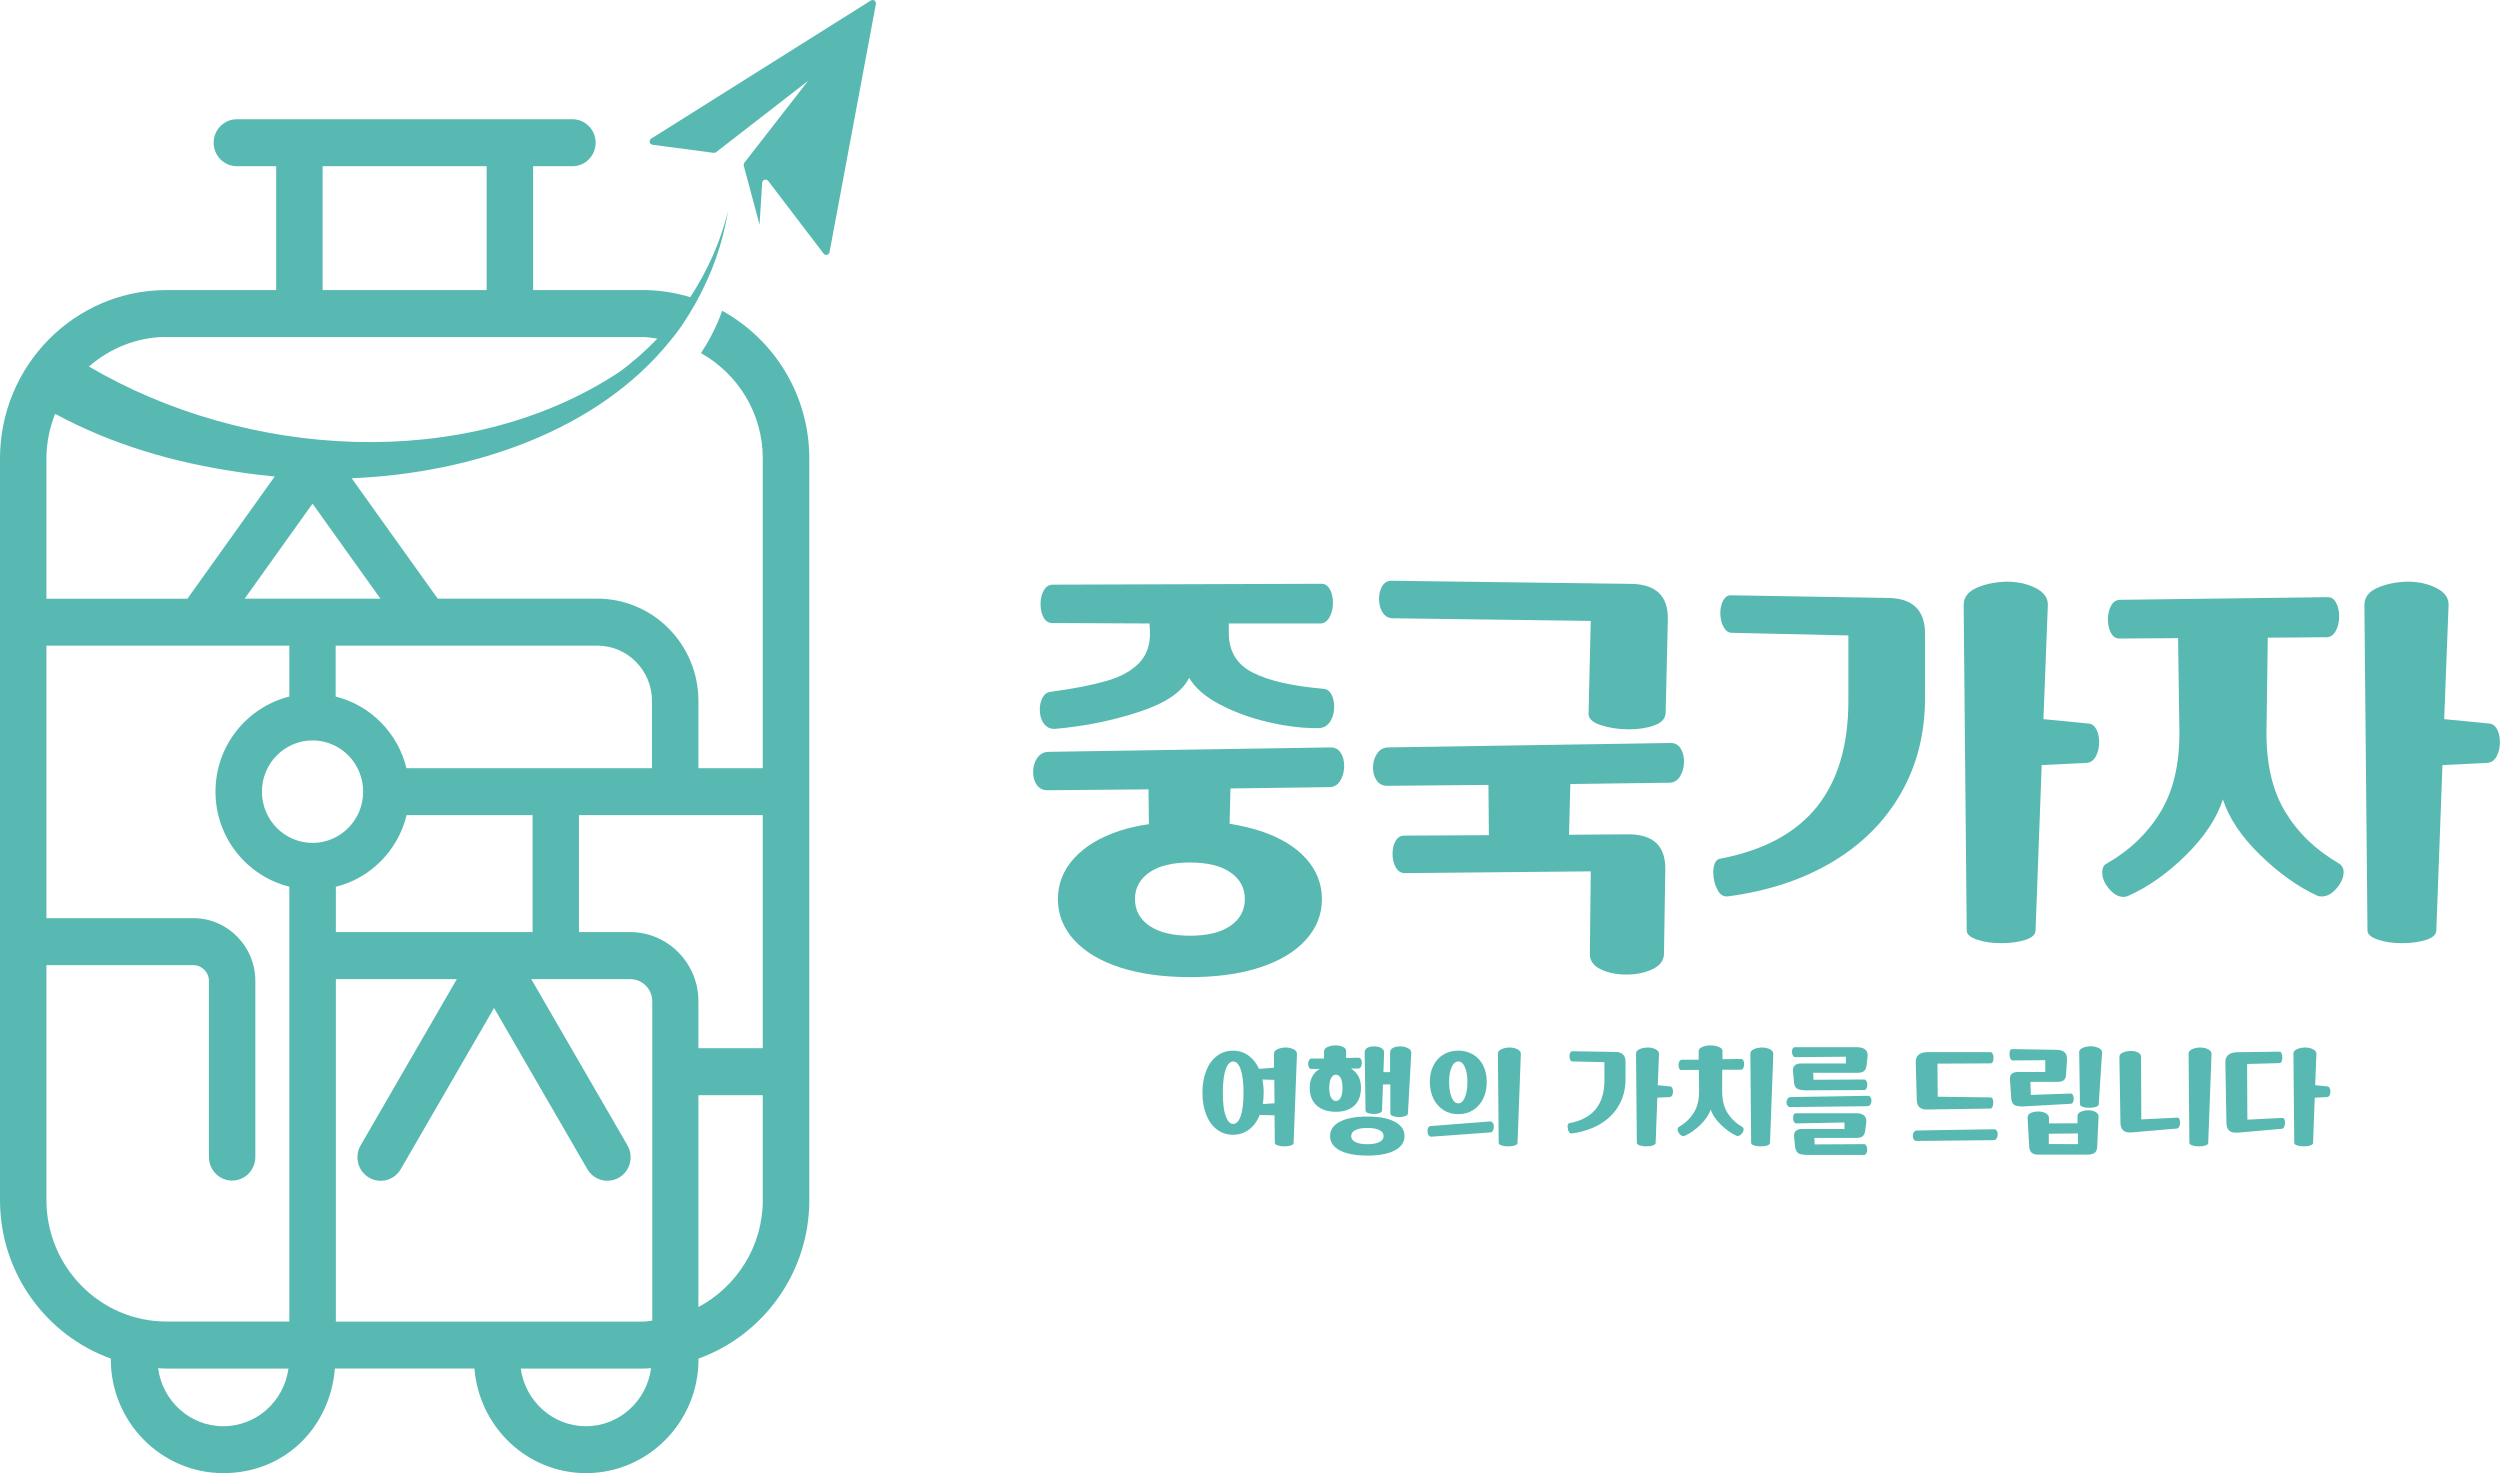
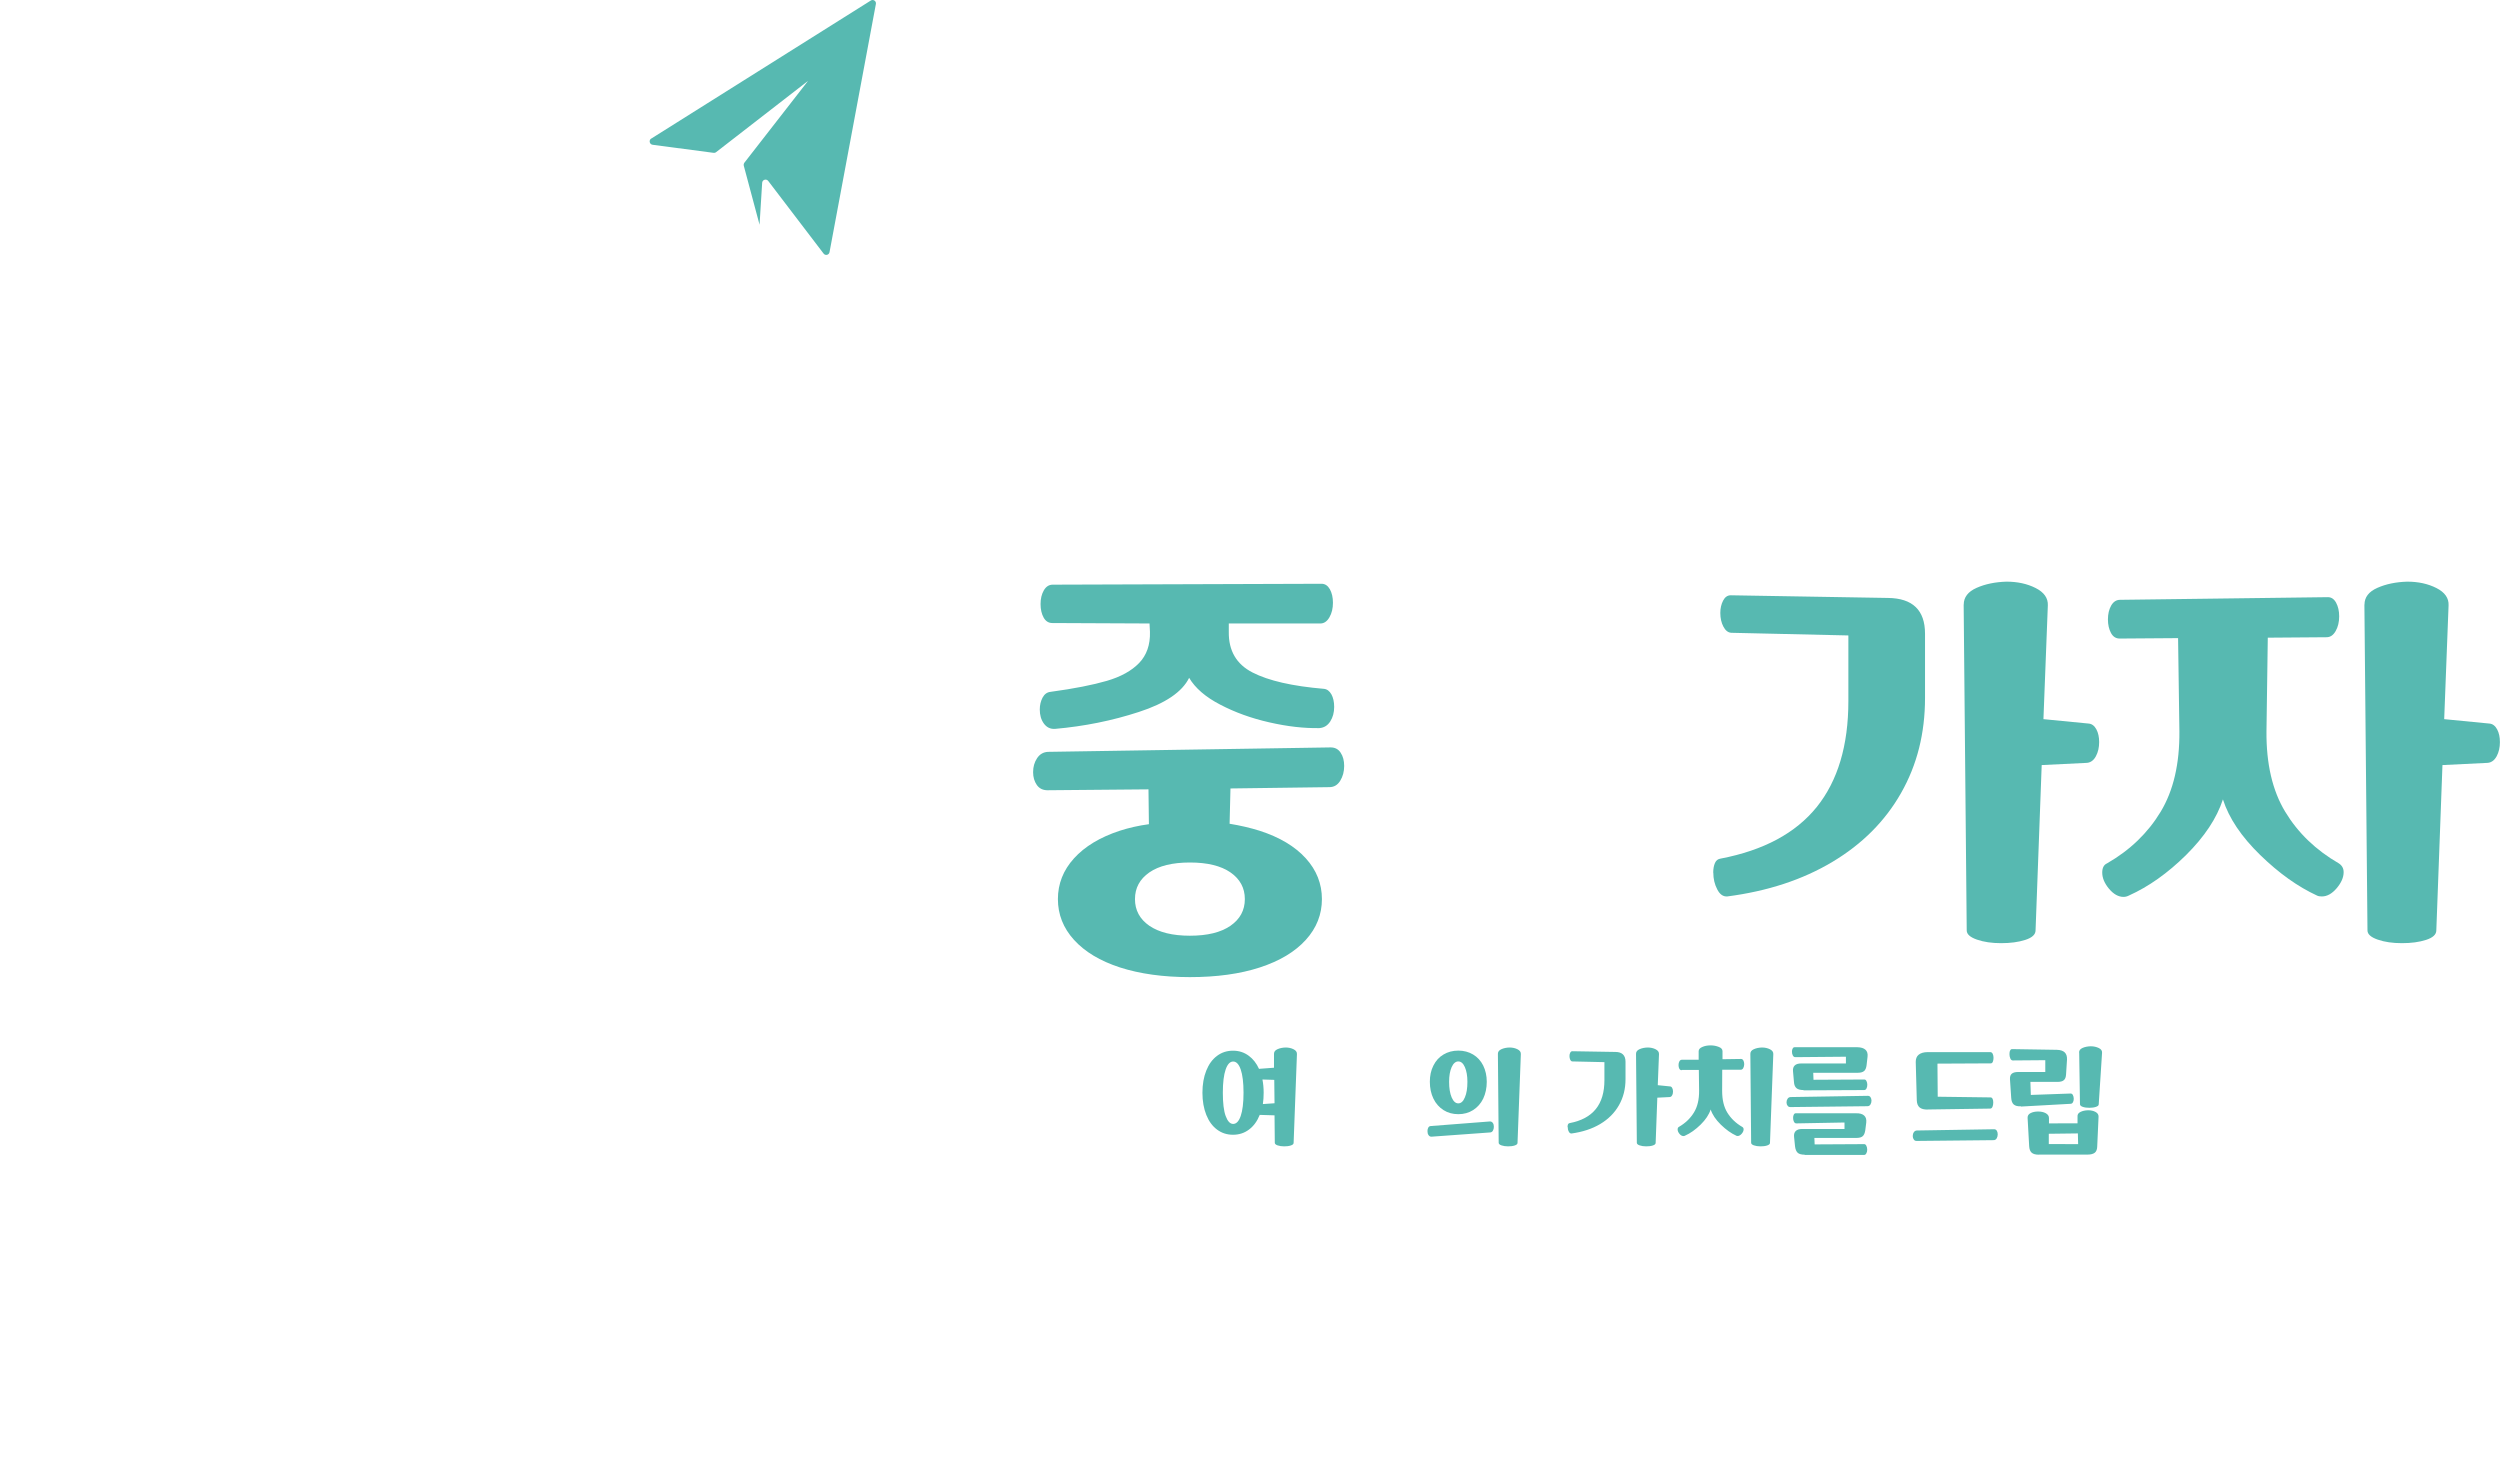
<svg xmlns="http://www.w3.org/2000/svg" width="112" height="66" viewBox="0 0 112 66" fill="none">
  <g clip-path="url(#clip0_6656_924)">
    <path d="M46.927 35.403C46.719 35.403 46.558 35.323 46.448 35.164C46.338 35.006 46.283 34.815 46.283 34.593C46.283 34.354 46.342 34.148 46.46 33.969C46.578 33.79 46.739 33.695 46.947 33.683L59.614 33.484C59.81 33.484 59.96 33.564 60.062 33.723C60.168 33.882 60.219 34.08 60.219 34.315C60.219 34.565 60.16 34.787 60.042 34.978C59.924 35.169 59.763 35.264 59.555 35.264L55.125 35.323L55.086 36.904C55.568 36.983 56.016 37.087 56.432 37.218C57.33 37.508 58.017 37.921 58.5 38.453C58.983 38.985 59.222 39.597 59.222 40.28C59.222 40.963 58.983 41.575 58.5 42.107C58.017 42.639 57.33 43.052 56.44 43.342C55.549 43.632 54.505 43.775 53.308 43.775C52.111 43.775 51.067 43.628 50.176 43.342C49.285 43.052 48.599 42.639 48.116 42.107C47.633 41.575 47.394 40.963 47.394 40.28C47.394 39.597 47.633 38.985 48.116 38.453C48.599 37.921 49.282 37.508 50.164 37.218C50.569 37.087 51.004 36.987 51.471 36.924L51.452 35.363L46.923 35.403H46.927ZM47.143 27.912C46.974 27.912 46.845 27.829 46.754 27.666C46.664 27.503 46.617 27.301 46.617 27.062C46.617 26.824 46.664 26.622 46.762 26.451C46.86 26.28 46.994 26.193 47.162 26.193L59.206 26.153C59.363 26.153 59.485 26.236 59.579 26.399C59.669 26.562 59.716 26.765 59.716 27.003C59.716 27.253 59.665 27.471 59.559 27.654C59.453 27.837 59.32 27.932 59.151 27.932H55.05V28.309C55.038 29.151 55.392 29.759 56.114 30.128C56.836 30.498 57.899 30.74 59.304 30.859C59.45 30.871 59.559 30.955 59.646 31.105C59.728 31.256 59.771 31.443 59.771 31.669C59.771 31.92 59.712 32.138 59.595 32.321C59.477 32.504 59.316 32.603 59.108 32.619C58.417 32.631 57.672 32.547 56.863 32.361C56.055 32.178 55.325 31.912 54.67 31.57C54.01 31.229 53.547 30.828 53.273 30.367C52.963 30.998 52.209 31.511 51.02 31.896C49.831 32.285 48.575 32.539 47.264 32.654C47.056 32.666 46.892 32.587 46.766 32.416C46.641 32.245 46.582 32.035 46.582 31.785C46.582 31.586 46.625 31.411 46.707 31.253C46.794 31.094 46.911 31.01 47.068 30.994C48.124 30.851 48.964 30.684 49.588 30.502C50.212 30.319 50.694 30.053 51.032 29.704C51.369 29.354 51.534 28.889 51.518 28.309L51.499 27.932L47.147 27.912H47.143ZM55.769 40.28C55.769 39.779 55.553 39.382 55.125 39.084C54.697 38.787 54.089 38.64 53.308 38.64C52.527 38.64 51.923 38.787 51.491 39.084C51.063 39.382 50.847 39.779 50.847 40.28C50.847 40.78 51.063 41.178 51.491 41.475C51.923 41.769 52.527 41.92 53.308 41.92C54.089 41.92 54.693 41.773 55.125 41.475C55.553 41.178 55.769 40.78 55.769 40.28Z" fill="#57B9B1" />
-     <path d="M62.153 35.204C61.945 35.204 61.785 35.125 61.675 34.966C61.565 34.807 61.51 34.617 61.51 34.394C61.51 34.156 61.569 33.949 61.686 33.77C61.804 33.592 61.965 33.496 62.173 33.484L74.841 33.286C75.037 33.286 75.186 33.365 75.288 33.524C75.39 33.683 75.445 33.882 75.445 34.116C75.445 34.366 75.386 34.589 75.268 34.779C75.151 34.97 74.99 35.065 74.782 35.065L70.351 35.125L70.292 37.397L72.945 37.377C74.079 37.377 74.629 37.909 74.605 38.977L74.546 42.75C74.535 43.04 74.362 43.263 74.028 43.422C73.695 43.58 73.31 43.66 72.867 43.66C72.423 43.66 72.023 43.58 71.705 43.422C71.387 43.263 71.226 43.04 71.226 42.75L71.266 39.037L62.93 39.116C62.762 39.116 62.628 39.029 62.53 38.858C62.432 38.687 62.385 38.481 62.385 38.246C62.385 38.024 62.432 37.833 62.522 37.675C62.612 37.516 62.742 37.436 62.915 37.436L66.702 37.416L66.682 35.164L62.153 35.204ZM71.168 31.944L71.266 27.817L62.365 27.698C62.185 27.686 62.039 27.595 61.938 27.432C61.832 27.269 61.781 27.066 61.781 26.828C61.781 26.606 61.828 26.411 61.926 26.256C62.024 26.097 62.157 26.018 62.326 26.018L73.059 26.157C74.189 26.169 74.743 26.705 74.719 27.758L74.621 31.944C74.609 32.194 74.44 32.38 74.115 32.496C73.789 32.615 73.412 32.674 72.981 32.674C72.525 32.674 72.105 32.611 71.721 32.488C71.336 32.365 71.152 32.182 71.164 31.944H71.168Z" fill="#57B9B1" />
    <path d="M76.752 39.096C76.752 38.926 76.779 38.779 76.83 38.663C76.881 38.544 76.968 38.481 77.085 38.465C79.012 38.096 80.445 37.325 81.39 36.154C82.332 34.982 82.807 33.401 82.807 31.411V28.468L77.556 28.349C77.411 28.337 77.297 28.242 77.207 28.071C77.117 27.901 77.07 27.694 77.07 27.46C77.07 27.249 77.113 27.067 77.195 26.908C77.278 26.749 77.391 26.669 77.537 26.669L84.581 26.788C85.688 26.8 86.241 27.337 86.241 28.389V31.272C86.241 32.853 85.884 34.271 85.166 35.53C84.451 36.789 83.427 37.814 82.093 38.612C80.759 39.41 79.189 39.926 77.38 40.161C77.199 40.173 77.046 40.069 76.932 39.843C76.815 39.621 76.756 39.37 76.756 39.093L76.752 39.096ZM87.975 27.086C87.975 26.757 88.168 26.506 88.552 26.336C88.937 26.165 89.38 26.074 89.89 26.058C90.385 26.058 90.82 26.153 91.197 26.344C91.574 26.534 91.758 26.796 91.743 27.122L91.546 32.218L93.575 32.416C93.717 32.428 93.831 32.516 93.917 32.674C94.003 32.833 94.042 33.024 94.042 33.246C94.042 33.485 93.995 33.695 93.897 33.878C93.799 34.06 93.666 34.16 93.497 34.176L91.468 34.275L91.193 41.682C91.193 41.865 91.04 42.008 90.734 42.107C90.428 42.206 90.067 42.254 89.651 42.254C89.235 42.254 88.874 42.202 88.568 42.095C88.262 41.988 88.109 41.853 88.109 41.682L87.972 27.086H87.975Z" fill="#57B9B1" />
    <path d="M94.961 28.607C94.792 28.607 94.662 28.524 94.572 28.357C94.482 28.19 94.435 27.988 94.435 27.75C94.435 27.511 94.482 27.305 94.58 27.13C94.678 26.959 94.811 26.872 94.98 26.872L104.289 26.753C104.446 26.753 104.567 26.836 104.658 27.003C104.748 27.17 104.795 27.372 104.795 27.611C104.795 27.865 104.744 28.083 104.638 28.27C104.532 28.456 104.399 28.548 104.23 28.548L101.597 28.568L101.538 32.762C101.526 34.219 101.805 35.423 102.378 36.368C102.951 37.317 103.751 38.084 104.779 38.679C104.921 38.771 104.995 38.902 104.995 39.073C104.995 39.311 104.889 39.549 104.681 39.795C104.473 40.038 104.253 40.161 104.018 40.161C103.928 40.161 103.857 40.149 103.802 40.121C102.943 39.724 102.095 39.12 101.255 38.302C100.415 37.484 99.858 36.658 99.587 35.812C99.313 36.654 98.763 37.484 97.939 38.302C97.111 39.12 96.256 39.724 95.373 40.121C95.294 40.161 95.216 40.181 95.137 40.181C94.902 40.181 94.686 40.058 94.482 39.815C94.282 39.573 94.18 39.331 94.18 39.093C94.18 38.882 94.25 38.743 94.395 38.679C95.424 38.088 96.224 37.317 96.797 36.368C97.37 35.419 97.649 34.219 97.637 32.762L97.578 28.588L94.961 28.607ZM105.929 27.086C105.929 26.757 106.121 26.506 106.506 26.336C106.891 26.165 107.334 26.074 107.844 26.058C108.339 26.058 108.774 26.153 109.151 26.344C109.528 26.534 109.712 26.796 109.696 27.122L109.5 32.218L111.529 32.416C111.67 32.428 111.784 32.516 111.871 32.674C111.957 32.833 111.996 33.024 111.996 33.246C111.996 33.485 111.949 33.695 111.851 33.878C111.753 34.06 111.619 34.16 111.451 34.176L109.422 34.275L109.147 41.682C109.147 41.865 108.994 42.008 108.688 42.107C108.382 42.206 108.021 42.254 107.605 42.254C107.189 42.254 106.828 42.202 106.522 42.095C106.216 41.988 106.063 41.853 106.063 41.682L105.925 27.086H105.929Z" fill="#57B9B1" />
-     <path d="M32.352 13.924C32.093 14.679 31.709 15.354 31.406 15.819C33.051 16.748 34.173 18.504 34.173 20.541V34.414H31.289V31.399C31.289 28.873 29.26 26.82 26.764 26.82H19.61L15.756 21.427C21.176 21.2 26.787 19.294 30.033 15.259C30.657 14.54 31.249 13.424 31.249 13.424C31.889 12.241 32.376 10.934 32.615 9.456C32.278 10.838 31.689 12.141 30.924 13.313C30.249 13.11 29.538 12.995 28.801 12.995H23.883V7.447H25.645C26.218 7.447 26.685 6.974 26.685 6.394C26.685 5.814 26.218 5.342 25.645 5.342H10.611C10.038 5.342 9.571 5.814 9.571 6.394C9.571 6.974 10.038 7.447 10.611 7.447H12.373V12.995H7.456C3.344 12.995 0 16.379 0 20.541V53.764C0 57.04 2.076 59.824 4.964 60.865V60.897C4.964 63.708 7.225 65.996 10.003 65.996C12.781 65.996 14.791 63.927 15.003 61.309H21.254C21.466 63.927 23.613 65.996 26.254 65.996C29.032 65.996 31.293 63.708 31.293 60.897V60.865C34.181 59.824 36.257 57.036 36.257 53.764V20.541C36.257 17.686 34.675 15.203 32.356 13.924H32.352ZM26.764 28.925C28.114 28.925 29.209 30.037 29.209 31.399V34.414H18.209C17.824 32.833 16.6 31.598 15.038 31.205V28.925H26.76H26.764ZM23.86 36.519V41.757H15.046V39.728C16.608 39.339 17.828 38.099 18.217 36.519H23.864H23.86ZM17.043 26.82H10.961L14.002 22.563L17.043 26.82ZM14.453 7.447H21.803V12.995H14.453V7.447ZM7.456 15.1H28.797C29.02 15.1 29.236 15.14 29.452 15.168C28.922 15.72 28.353 16.224 27.741 16.669C20.826 21.228 10.972 20.533 3.983 16.419C4.921 15.608 6.126 15.096 7.452 15.096L7.456 15.1ZM2.08 20.541C2.08 19.834 2.225 19.159 2.468 18.539C5.086 19.953 7.876 20.74 10.698 21.149C11.223 21.232 11.761 21.296 12.307 21.347L8.394 26.824H2.08V20.545V20.541ZM10.003 63.895C8.504 63.895 7.276 62.759 7.083 61.294C7.209 61.302 7.331 61.313 7.456 61.313H12.923C12.723 62.771 11.498 63.895 10.003 63.895ZM12.962 59.205H7.456C4.493 59.205 2.08 56.762 2.08 53.764V43.239H8.661C9.046 43.239 9.36 43.556 9.36 43.946V51.837C9.36 52.417 9.826 52.89 10.399 52.89C10.972 52.89 11.439 52.417 11.439 51.837V43.946C11.439 42.397 10.195 41.134 8.661 41.134H2.08V28.925H12.962V31.205C11.067 31.681 9.654 33.401 9.654 35.466C9.654 37.532 11.067 39.251 12.962 39.724V59.205ZM14.002 37.762C12.75 37.762 11.734 36.733 11.734 35.466C11.734 34.199 12.75 33.171 14.002 33.171C15.254 33.171 16.27 34.199 16.27 35.466C16.27 36.733 15.254 37.762 14.002 37.762ZM26.25 63.895C24.759 63.895 23.53 62.767 23.33 61.313H28.797C28.922 61.313 29.048 61.302 29.169 61.294C28.977 62.759 27.749 63.895 26.25 63.895ZM29.213 59.165C29.075 59.177 28.942 59.209 28.801 59.209H15.046V43.866H20.465L16.156 51.313C15.866 51.813 16.031 52.461 16.529 52.755C17.024 53.049 17.663 52.882 17.954 52.377L22.133 45.157L26.312 52.377C26.505 52.711 26.854 52.898 27.211 52.898C27.392 52.898 27.572 52.85 27.737 52.755C28.232 52.461 28.4 51.817 28.11 51.313L23.801 43.866H28.239C28.781 43.866 29.221 44.311 29.221 44.859V59.169L29.213 59.165ZM34.173 53.764C34.173 55.849 32.996 57.644 31.289 58.557V49.065H34.173V53.764ZM34.173 46.96H31.289V44.855C31.289 43.147 29.915 41.757 28.228 41.757H25.936V36.519H34.173V46.96Z" fill="#57B9B1" />
    <path d="M29.177 6.208L39.012 0.024C39.125 -0.048 39.267 0.052 39.239 0.183L37.163 11.295C37.14 11.426 36.975 11.466 36.896 11.359L34.416 8.106C34.33 7.995 34.153 8.05 34.145 8.189L34.028 10.068L33.321 7.423C33.31 7.375 33.321 7.328 33.349 7.288L36.202 3.622L32.073 6.823C32.042 6.843 32.007 6.855 31.968 6.847L29.236 6.486C29.095 6.466 29.056 6.279 29.177 6.204V6.208Z" fill="#57B9B1" />
    <path d="M57.075 47.21C57.075 47.119 57.126 47.051 57.232 47.004C57.338 46.956 57.46 46.932 57.597 46.928C57.731 46.928 57.852 46.956 57.954 47.008C58.056 47.059 58.107 47.131 58.103 47.222L57.954 51.202C57.954 51.254 57.911 51.289 57.829 51.317C57.746 51.345 57.644 51.357 57.531 51.357C57.417 51.357 57.319 51.341 57.236 51.313C57.154 51.285 57.111 51.245 57.111 51.198L57.099 49.967L56.436 49.947C56.322 50.233 56.161 50.451 55.953 50.606C55.745 50.761 55.509 50.837 55.239 50.837C54.968 50.837 54.732 50.761 54.524 50.606C54.316 50.451 54.156 50.233 54.042 49.947C53.928 49.661 53.869 49.331 53.869 48.954C53.869 48.577 53.928 48.243 54.042 47.961C54.156 47.675 54.316 47.457 54.524 47.302C54.732 47.147 54.968 47.071 55.239 47.071C55.509 47.071 55.741 47.147 55.949 47.302C56.137 47.441 56.29 47.635 56.404 47.886C56.412 47.886 56.42 47.882 56.432 47.882L57.075 47.834V47.214V47.21ZM55.71 48.954C55.71 48.497 55.666 48.148 55.584 47.913C55.502 47.675 55.388 47.556 55.246 47.556C55.105 47.556 54.991 47.675 54.909 47.913C54.827 48.152 54.783 48.497 54.783 48.954C54.783 49.411 54.823 49.76 54.909 49.995C54.995 50.229 55.105 50.352 55.246 50.352C55.388 50.352 55.502 50.233 55.584 49.995C55.666 49.756 55.71 49.411 55.71 48.954ZM56.612 48.954C56.612 49.133 56.6 49.303 56.577 49.462L57.099 49.426L57.087 48.378L56.557 48.362C56.593 48.545 56.612 48.743 56.612 48.958V48.954Z" fill="#57B9B1" />
-     <path d="M58.747 47.889C58.7 47.889 58.665 47.866 58.641 47.822C58.617 47.778 58.606 47.723 58.606 47.659C58.606 47.6 58.617 47.544 58.645 47.496C58.672 47.449 58.708 47.425 58.755 47.421H59.316L59.32 47.091C59.32 47.016 59.371 46.952 59.477 46.905C59.583 46.857 59.701 46.833 59.838 46.833C59.968 46.833 60.077 46.857 60.168 46.901C60.258 46.944 60.305 47.008 60.305 47.091V47.397L60.87 47.385C60.913 47.385 60.945 47.409 60.972 47.453C60.996 47.496 61.011 47.552 61.011 47.615C61.011 47.683 60.996 47.743 60.968 47.794C60.941 47.846 60.901 47.87 60.854 47.87H60.525C60.58 47.909 60.627 47.945 60.674 47.985C60.874 48.164 60.972 48.414 60.972 48.736C60.972 49.073 60.874 49.339 60.678 49.526C60.481 49.712 60.207 49.808 59.854 49.808C59.485 49.808 59.194 49.712 58.986 49.526C58.778 49.335 58.676 49.073 58.676 48.736C58.676 48.414 58.778 48.164 58.986 47.985C59.029 47.949 59.077 47.917 59.124 47.889H58.751H58.747ZM60.144 48.736C60.144 48.549 60.12 48.402 60.066 48.303C60.014 48.199 59.944 48.148 59.85 48.148C59.755 48.148 59.685 48.199 59.63 48.303C59.575 48.406 59.551 48.549 59.551 48.736C59.551 48.922 59.579 49.069 59.63 49.168C59.685 49.272 59.755 49.323 59.85 49.323C59.944 49.323 60.014 49.272 60.066 49.168C60.117 49.065 60.144 48.922 60.144 48.736ZM59.587 50.896C59.587 50.622 59.732 50.407 60.026 50.253C60.321 50.098 60.729 50.022 61.255 50.022C61.781 50.022 62.193 50.098 62.483 50.253C62.777 50.407 62.922 50.622 62.922 50.896C62.922 51.17 62.777 51.385 62.483 51.539C62.189 51.694 61.781 51.77 61.255 51.77C60.729 51.77 60.317 51.69 60.026 51.539C59.732 51.385 59.587 51.17 59.587 50.896ZM61.985 50.896C61.985 50.781 61.922 50.69 61.792 50.626C61.663 50.562 61.486 50.531 61.259 50.531C61.031 50.531 60.854 50.562 60.725 50.626C60.595 50.69 60.533 50.781 60.533 50.896C60.533 51.011 60.595 51.102 60.725 51.166C60.854 51.23 61.031 51.261 61.259 51.261C61.486 51.261 61.663 51.23 61.792 51.166C61.922 51.102 61.985 51.011 61.985 50.896ZM62.279 47.155C62.279 47.059 62.318 46.992 62.401 46.948C62.483 46.905 62.589 46.881 62.718 46.877C62.852 46.877 62.974 46.905 63.075 46.956C63.178 47.008 63.229 47.079 63.225 47.171L63.075 49.887C63.075 49.935 63.032 49.971 62.954 50.002C62.875 50.03 62.785 50.046 62.683 50.046C62.581 50.046 62.483 50.03 62.404 50.002C62.326 49.975 62.287 49.935 62.287 49.887V48.581L61.957 48.584L61.914 49.752C61.91 49.804 61.871 49.84 61.8 49.867C61.725 49.895 61.643 49.907 61.545 49.907C61.447 49.907 61.364 49.895 61.29 49.867C61.215 49.84 61.18 49.8 61.176 49.752L61.137 47.159C61.137 47.063 61.168 46.996 61.247 46.948C61.321 46.901 61.423 46.877 61.553 46.877C61.682 46.877 61.792 46.901 61.883 46.952C61.969 47.004 62.012 47.075 62.008 47.167L61.977 48.032H62.275V47.159L62.279 47.155Z" fill="#57B9B1" />
    <path d="M64.127 50.924C64.076 50.924 64.033 50.904 63.998 50.852C63.962 50.801 63.951 50.741 63.951 50.67C63.951 50.614 63.962 50.562 63.986 50.519C64.01 50.475 64.045 50.451 64.092 50.447L66.749 50.241C66.804 50.241 66.843 50.261 66.878 50.308C66.913 50.356 66.925 50.416 66.925 50.483C66.925 50.547 66.91 50.606 66.882 50.654C66.855 50.701 66.815 50.729 66.764 50.733L64.123 50.924H64.127ZM64.057 48.465C64.057 48.191 64.108 47.949 64.218 47.735C64.323 47.524 64.473 47.357 64.669 47.242C64.861 47.127 65.085 47.067 65.332 47.067C65.579 47.067 65.803 47.127 65.995 47.242C66.188 47.357 66.341 47.524 66.447 47.735C66.552 47.949 66.607 48.191 66.607 48.465C66.607 48.739 66.552 49.002 66.447 49.22C66.341 49.438 66.188 49.609 65.995 49.732C65.803 49.855 65.579 49.915 65.332 49.915C65.085 49.915 64.861 49.855 64.669 49.732C64.477 49.609 64.323 49.438 64.218 49.22C64.112 49.002 64.057 48.747 64.057 48.465ZM65.74 48.465C65.74 48.195 65.701 47.977 65.626 47.806C65.552 47.635 65.45 47.552 65.332 47.552C65.214 47.552 65.112 47.635 65.034 47.806C64.959 47.977 64.92 48.195 64.92 48.465C64.92 48.755 64.959 48.986 65.034 49.164C65.112 49.343 65.21 49.431 65.332 49.431C65.454 49.431 65.552 49.343 65.626 49.164C65.705 48.986 65.74 48.751 65.74 48.465ZM67.106 47.21C67.106 47.119 67.157 47.051 67.263 47.004C67.369 46.956 67.49 46.932 67.628 46.928C67.761 46.928 67.883 46.956 67.985 47.008C68.087 47.059 68.138 47.131 68.134 47.222L67.985 51.202C67.985 51.254 67.942 51.289 67.859 51.317C67.777 51.345 67.675 51.357 67.561 51.357C67.447 51.357 67.349 51.341 67.267 51.313C67.184 51.285 67.141 51.245 67.141 51.198L67.106 47.206V47.21Z" fill="#57B9B1" />
    <path d="M70.226 50.491C70.226 50.443 70.233 50.404 70.245 50.372C70.261 50.34 70.284 50.32 70.316 50.316C70.842 50.217 71.234 50.006 71.493 49.685C71.752 49.363 71.878 48.934 71.878 48.39V47.584L70.441 47.552C70.402 47.552 70.371 47.524 70.347 47.477C70.324 47.429 70.312 47.373 70.312 47.31C70.312 47.25 70.324 47.202 70.347 47.159C70.371 47.115 70.402 47.095 70.441 47.095L72.368 47.127C72.67 47.127 72.823 47.278 72.823 47.564V48.35C72.823 48.783 72.725 49.168 72.529 49.514C72.333 49.859 72.054 50.138 71.689 50.356C71.324 50.574 70.893 50.713 70.402 50.781C70.351 50.781 70.312 50.757 70.281 50.694C70.249 50.634 70.233 50.562 70.233 50.487L70.226 50.491ZM73.294 47.21C73.294 47.119 73.345 47.051 73.451 47.004C73.557 46.956 73.679 46.932 73.816 46.928C73.95 46.928 74.071 46.956 74.173 47.008C74.275 47.059 74.326 47.131 74.323 47.222L74.268 48.616L74.821 48.672C74.86 48.672 74.892 48.7 74.915 48.743C74.939 48.787 74.951 48.839 74.951 48.898C74.951 48.962 74.939 49.021 74.911 49.069C74.884 49.121 74.848 49.145 74.801 49.148L74.248 49.176L74.173 51.202C74.173 51.254 74.13 51.289 74.048 51.317C73.966 51.345 73.863 51.357 73.75 51.357C73.636 51.357 73.538 51.341 73.455 51.313C73.373 51.285 73.33 51.245 73.33 51.198L73.294 47.206V47.21Z" fill="#57B9B1" />
    <path d="M75.339 47.945C75.292 47.945 75.257 47.921 75.233 47.878C75.21 47.834 75.198 47.778 75.198 47.715C75.198 47.651 75.21 47.596 75.237 47.548C75.264 47.5 75.3 47.477 75.347 47.477H76.1V47.095C76.1 47.016 76.151 46.952 76.261 46.905C76.367 46.857 76.493 46.833 76.634 46.833C76.767 46.833 76.889 46.857 76.999 46.901C77.113 46.944 77.168 47.008 77.168 47.091V47.453L78 47.441C78.043 47.441 78.078 47.465 78.102 47.508C78.125 47.552 78.141 47.608 78.141 47.671C78.141 47.739 78.125 47.798 78.098 47.85C78.07 47.901 78.031 47.925 77.984 47.925H77.156L77.152 48.867C77.152 49.268 77.227 49.593 77.388 49.852C77.548 50.11 77.768 50.32 78.055 50.487C78.094 50.511 78.114 50.547 78.114 50.594C78.114 50.658 78.086 50.725 78.027 50.793C77.968 50.86 77.909 50.892 77.847 50.892C77.823 50.892 77.803 50.892 77.788 50.88C77.552 50.773 77.321 50.606 77.093 50.384C76.865 50.161 76.713 49.935 76.638 49.705C76.563 49.935 76.414 50.161 76.187 50.384C75.959 50.606 75.728 50.773 75.484 50.88C75.465 50.892 75.441 50.896 75.421 50.896C75.359 50.896 75.296 50.864 75.241 50.797C75.186 50.729 75.158 50.666 75.158 50.598C75.158 50.542 75.178 50.503 75.217 50.483C75.504 50.316 75.724 50.106 75.884 49.847C76.045 49.589 76.124 49.26 76.12 48.863L76.108 47.933H75.347L75.339 47.945ZM78.416 47.21C78.416 47.119 78.467 47.051 78.573 47.004C78.679 46.956 78.8 46.932 78.938 46.928C79.071 46.928 79.193 46.956 79.295 47.008C79.397 47.059 79.448 47.131 79.444 47.222L79.295 51.202C79.295 51.254 79.251 51.289 79.169 51.317C79.087 51.345 78.985 51.357 78.871 51.357C78.757 51.357 78.659 51.341 78.576 51.313C78.494 51.285 78.451 51.245 78.451 51.198L78.416 47.206V47.21Z" fill="#57B9B1" />
    <path d="M80.213 49.597C80.154 49.597 80.111 49.577 80.084 49.534C80.052 49.494 80.036 49.442 80.036 49.387C80.036 49.327 80.052 49.272 80.084 49.224C80.115 49.176 80.158 49.153 80.217 49.148L83.678 49.093C83.733 49.093 83.772 49.113 83.8 49.156C83.827 49.2 83.843 49.252 83.843 49.307C83.843 49.371 83.827 49.431 83.796 49.482C83.764 49.534 83.717 49.558 83.662 49.558L80.209 49.597H80.213ZM80.802 48.835C80.656 48.835 80.55 48.807 80.484 48.751C80.417 48.696 80.378 48.604 80.37 48.477L80.327 47.993C80.315 47.878 80.343 47.79 80.405 47.731C80.468 47.671 80.566 47.643 80.692 47.643H82.697V47.341L80.429 47.361C80.382 47.361 80.346 47.337 80.319 47.286C80.291 47.234 80.28 47.179 80.28 47.115C80.28 47.059 80.287 47.016 80.311 46.976C80.331 46.936 80.358 46.916 80.397 46.916H83.215C83.376 46.92 83.494 46.956 83.572 47.028C83.651 47.099 83.682 47.202 83.666 47.345L83.623 47.719C83.608 47.842 83.572 47.929 83.513 47.981C83.454 48.032 83.36 48.06 83.235 48.06H81.233L81.245 48.374L83.525 48.362C83.564 48.362 83.596 48.386 83.619 48.434C83.643 48.481 83.655 48.533 83.655 48.596C83.655 48.66 83.643 48.716 83.619 48.763C83.596 48.811 83.56 48.835 83.513 48.835L80.798 48.847L80.802 48.835ZM80.849 51.73C80.704 51.73 80.598 51.702 80.535 51.643C80.472 51.583 80.433 51.488 80.417 51.353L80.374 50.928C80.362 50.813 80.39 50.725 80.452 50.666C80.515 50.606 80.613 50.578 80.739 50.578H82.634V50.288L80.48 50.328C80.433 50.328 80.397 50.308 80.37 50.257C80.343 50.205 80.331 50.145 80.331 50.082C80.331 50.026 80.339 49.975 80.362 49.935C80.382 49.895 80.409 49.875 80.448 49.875H83.152C83.313 49.871 83.431 49.903 83.513 49.975C83.592 50.046 83.623 50.149 83.608 50.292L83.564 50.638C83.545 50.761 83.509 50.848 83.451 50.9C83.392 50.952 83.301 50.979 83.172 50.979H81.284L81.296 51.269L83.517 51.257C83.556 51.257 83.588 51.281 83.611 51.329C83.635 51.377 83.651 51.432 83.651 51.5C83.651 51.567 83.639 51.623 83.611 51.67C83.588 51.718 83.553 51.742 83.505 51.742H80.849V51.73Z" fill="#57B9B1" />
    <path d="M85.868 51.114C85.809 51.114 85.766 51.095 85.739 51.051C85.707 51.007 85.691 50.956 85.691 50.896C85.691 50.832 85.707 50.773 85.739 50.725C85.77 50.678 85.813 50.65 85.872 50.646L89.333 50.59C89.388 50.59 89.427 50.61 89.455 50.654C89.482 50.697 89.498 50.749 89.498 50.817C89.498 50.884 89.482 50.944 89.451 50.999C89.419 51.051 89.372 51.079 89.317 51.079L85.864 51.114H85.868ZM86.359 49.709C86.198 49.709 86.08 49.681 85.998 49.613C85.919 49.546 85.876 49.438 85.872 49.288L85.825 47.576C85.825 47.437 85.864 47.325 85.958 47.25C86.052 47.175 86.186 47.135 86.359 47.135H89.176C89.219 47.139 89.251 47.167 89.274 47.214C89.298 47.262 89.31 47.325 89.31 47.393C89.31 47.461 89.298 47.52 89.278 47.568C89.259 47.615 89.227 47.639 89.188 47.639L86.798 47.651L86.81 49.133L89.18 49.164C89.219 49.164 89.247 49.188 89.27 49.232C89.29 49.276 89.298 49.331 89.298 49.395C89.298 49.466 89.286 49.53 89.263 49.585C89.239 49.641 89.204 49.665 89.157 49.665L86.366 49.705L86.359 49.709Z" fill="#57B9B1" />
    <path d="M90.538 49.562C90.393 49.569 90.287 49.542 90.216 49.482C90.149 49.423 90.11 49.323 90.102 49.184L90.047 48.354C90.04 48.239 90.067 48.156 90.126 48.104C90.185 48.052 90.283 48.025 90.412 48.025H91.629V47.496L90.173 47.508C90.126 47.508 90.091 47.48 90.063 47.421C90.036 47.361 90.024 47.294 90.024 47.222C90.024 47.159 90.032 47.103 90.055 47.063C90.075 47.02 90.102 47 90.141 47L92.147 47.032C92.465 47.04 92.614 47.183 92.602 47.468L92.559 48.14C92.551 48.259 92.52 48.342 92.457 48.394C92.398 48.446 92.3 48.469 92.17 48.469H90.962L90.981 49.053L92.763 48.99C92.806 48.99 92.841 49.01 92.865 49.057C92.889 49.105 92.904 49.16 92.904 49.228C92.904 49.288 92.892 49.335 92.869 49.379C92.845 49.423 92.814 49.446 92.771 49.45L90.534 49.574L90.538 49.562ZM91.342 51.73C91.197 51.73 91.091 51.702 91.021 51.643C90.954 51.583 90.915 51.488 90.907 51.353L90.836 50.074C90.836 49.983 90.875 49.915 90.97 49.867C91.064 49.82 91.174 49.796 91.307 49.796C91.441 49.796 91.554 49.82 91.648 49.871C91.743 49.923 91.794 49.995 91.794 50.086V50.328L93.073 50.324V50.022C93.065 49.931 93.108 49.863 93.203 49.816C93.297 49.768 93.407 49.744 93.544 49.74C93.677 49.74 93.787 49.764 93.881 49.816C93.976 49.867 94.019 49.939 94.015 50.03L93.956 51.349C93.956 51.484 93.917 51.583 93.85 51.639C93.783 51.694 93.673 51.726 93.524 51.726H91.342V51.73ZM93.1 51.257L93.089 50.777L91.786 50.793V51.254L93.097 51.257H93.1ZM93.144 47.155C93.14 47.063 93.191 46.996 93.297 46.948C93.403 46.901 93.524 46.877 93.666 46.873C93.799 46.873 93.921 46.901 94.027 46.952C94.133 47.004 94.18 47.075 94.172 47.167L94.023 49.474C94.023 49.526 93.976 49.562 93.893 49.589C93.811 49.617 93.713 49.629 93.603 49.629C93.493 49.629 93.395 49.617 93.312 49.589C93.23 49.562 93.187 49.522 93.183 49.474L93.148 47.159L93.144 47.155Z" fill="#57B9B1" />
-     <path d="M95.483 50.733C95.165 50.757 95.004 50.618 94.996 50.312L94.949 47.357C94.945 47.27 94.996 47.202 95.106 47.155C95.216 47.107 95.337 47.083 95.471 47.083C95.592 47.083 95.698 47.107 95.785 47.151C95.871 47.194 95.918 47.258 95.918 47.341L95.93 50.149L97.551 50.07C97.59 50.07 97.617 50.086 97.637 50.13C97.657 50.173 97.668 50.225 97.668 50.284C97.668 50.352 97.657 50.416 97.629 50.471C97.602 50.527 97.57 50.558 97.523 50.558L95.479 50.733H95.483ZM98.049 47.21C98.049 47.119 98.1 47.051 98.206 47.004C98.312 46.956 98.434 46.932 98.571 46.928C98.704 46.928 98.826 46.956 98.928 47.008C99.03 47.059 99.081 47.131 99.077 47.222L98.928 51.202C98.928 51.254 98.885 51.289 98.802 51.317C98.72 51.345 98.618 51.357 98.504 51.357C98.39 51.357 98.292 51.341 98.21 51.313C98.127 51.285 98.084 51.245 98.084 51.198L98.049 47.206V47.21Z" fill="#57B9B1" />
-     <path d="M100.231 50.741C99.913 50.765 99.752 50.626 99.744 50.32L99.697 47.584C99.697 47.441 99.737 47.334 99.831 47.258C99.925 47.183 100.058 47.143 100.231 47.139L102.115 47.115C102.158 47.115 102.189 47.139 102.213 47.191C102.236 47.238 102.248 47.302 102.248 47.373C102.248 47.441 102.236 47.5 102.217 47.552C102.197 47.6 102.166 47.627 102.126 47.627L100.67 47.667L100.682 50.161L102.252 50.082C102.291 50.082 102.319 50.098 102.338 50.141C102.358 50.185 102.37 50.237 102.37 50.296C102.37 50.364 102.358 50.427 102.33 50.483C102.307 50.539 102.272 50.57 102.225 50.57L100.235 50.745L100.231 50.741ZM102.746 47.21C102.746 47.119 102.797 47.051 102.903 47.004C103.009 46.956 103.131 46.932 103.268 46.928C103.402 46.928 103.523 46.956 103.626 47.008C103.728 47.059 103.779 47.131 103.775 47.222L103.72 48.616L104.273 48.672C104.312 48.672 104.344 48.7 104.367 48.743C104.391 48.787 104.403 48.839 104.403 48.898C104.403 48.962 104.391 49.021 104.363 49.069C104.336 49.121 104.3 49.145 104.253 49.148L103.7 49.176L103.626 51.202C103.626 51.254 103.582 51.289 103.5 51.317C103.418 51.345 103.315 51.357 103.202 51.357C103.088 51.357 102.99 51.341 102.907 51.313C102.825 51.285 102.782 51.245 102.782 51.198L102.746 47.206V47.21Z" fill="#57B9B1" />
  </g>
  <defs>
    <clipPath id="clip0_6656_924">
      <rect width="112" height="66" fill="white" />
    </clipPath>
  </defs>
</svg>